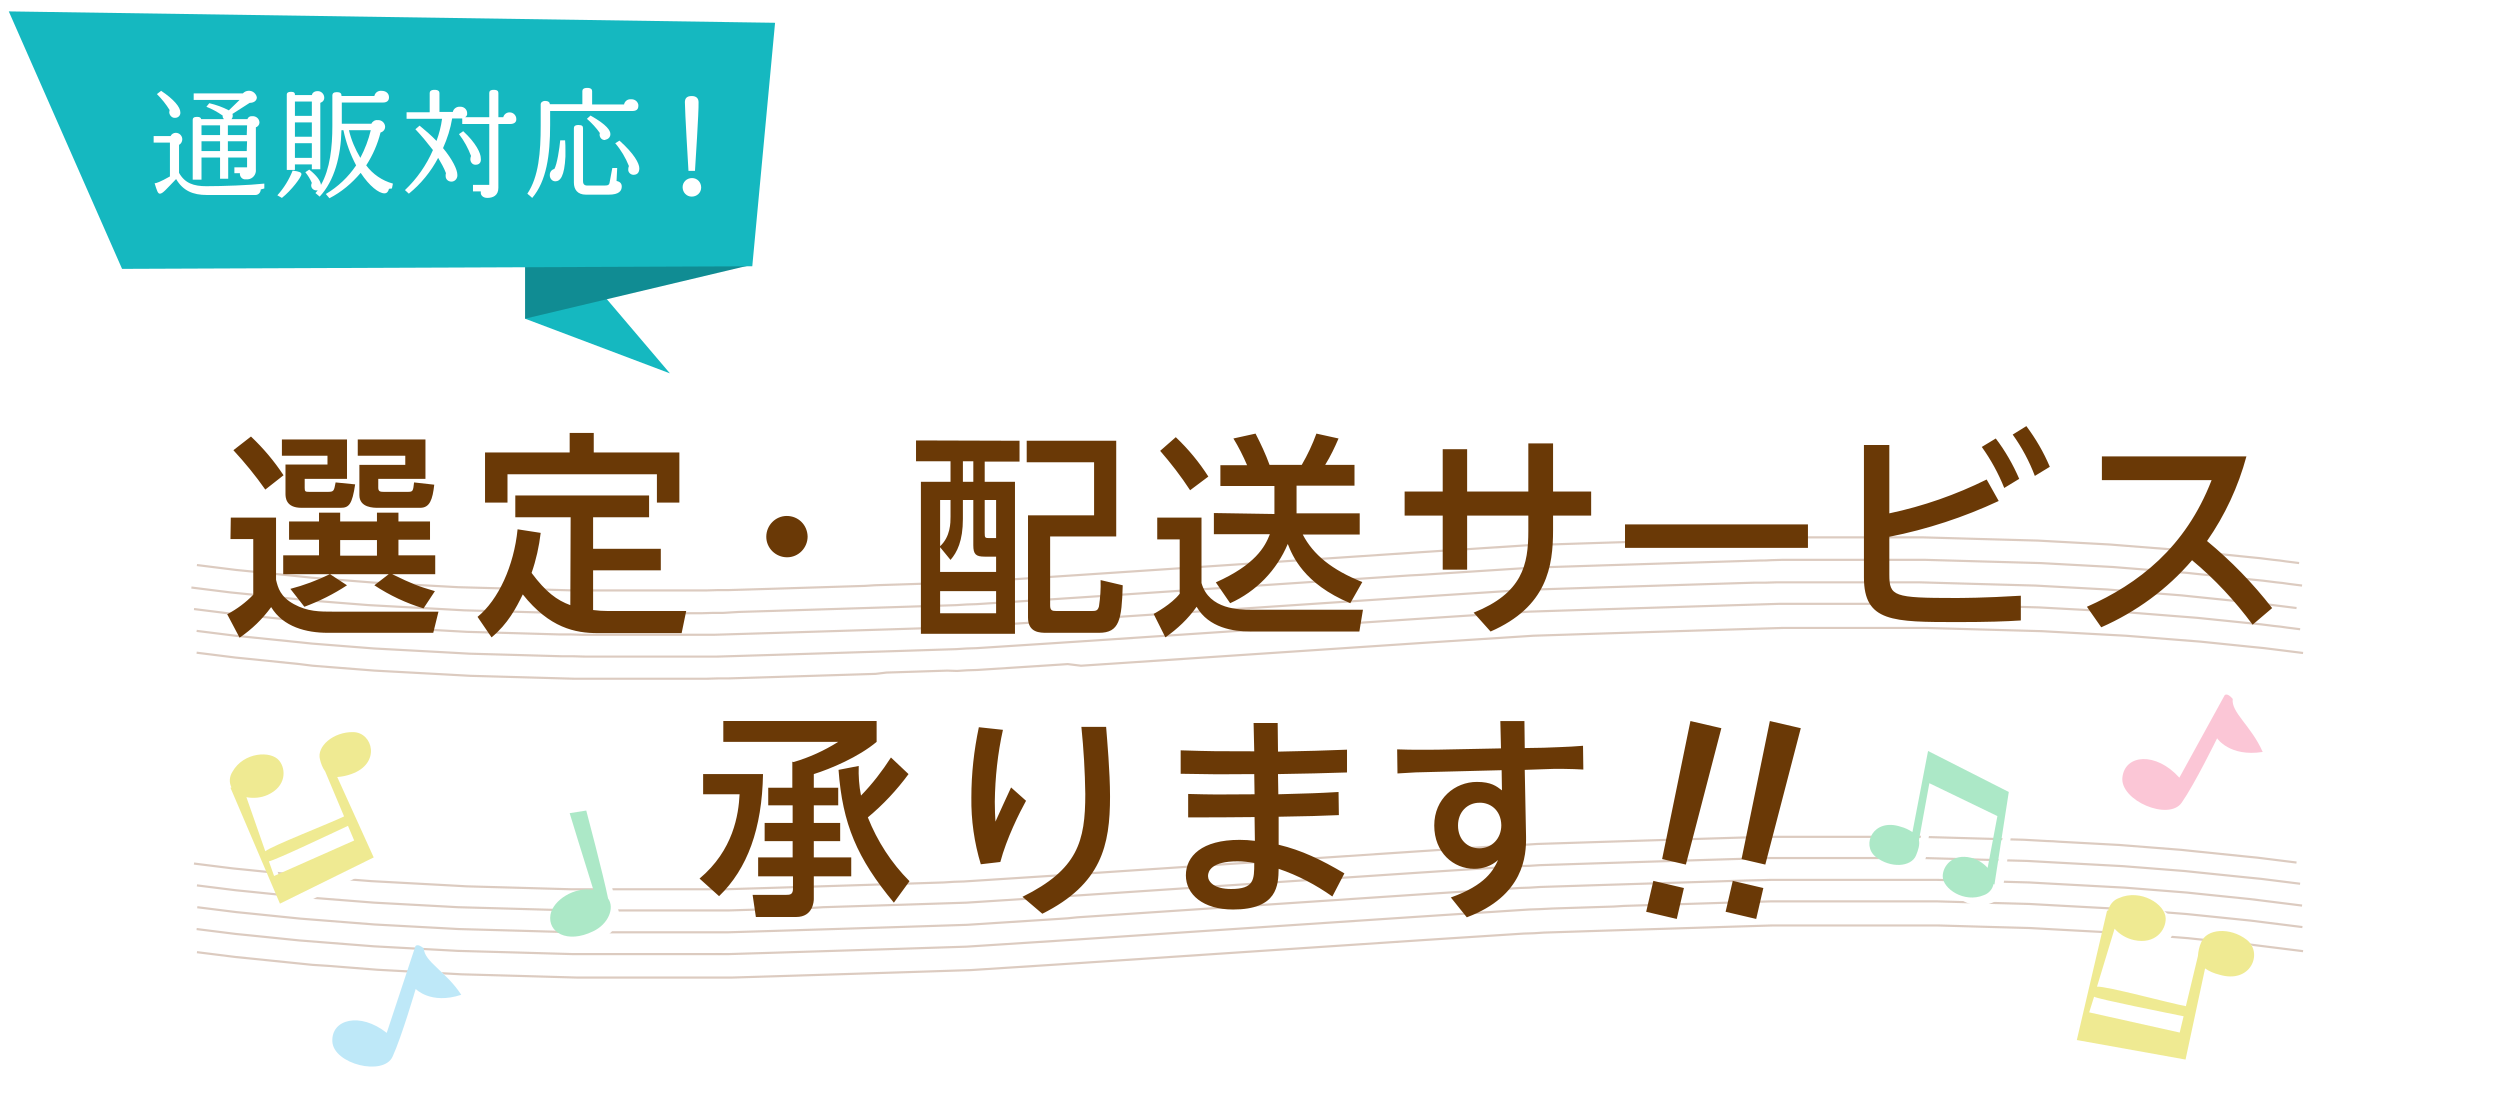
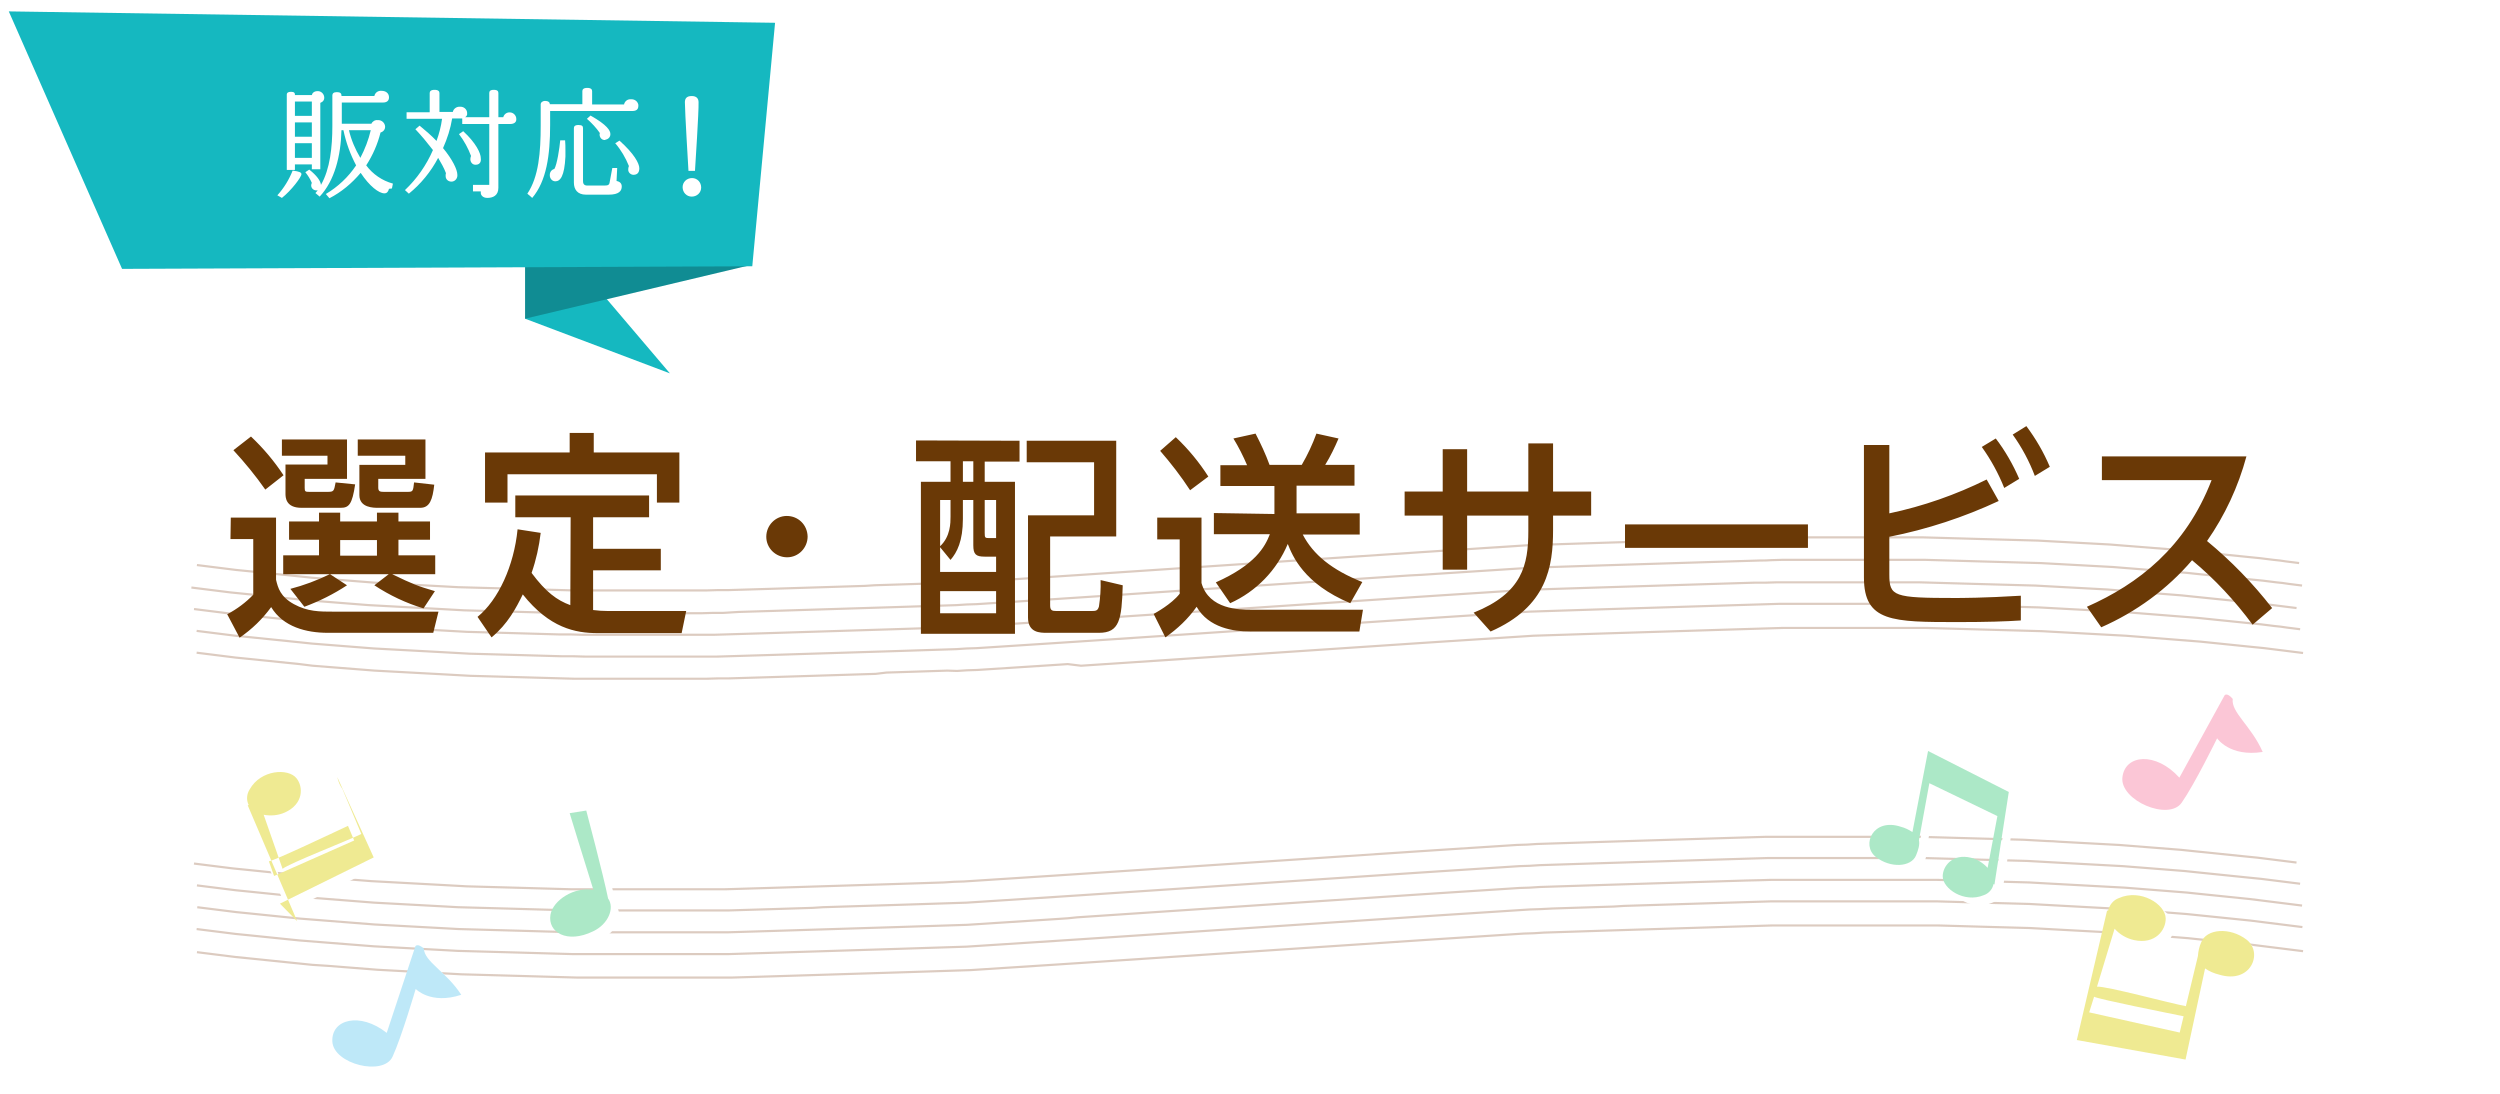
<svg xmlns="http://www.w3.org/2000/svg" id="_レイヤー_2" data-name="レイヤー 2" viewBox="0 0 768 336">
  <defs>
    <style>
      .cls-1 {
        fill: #108c93;
      }

      .cls-1, .cls-2, .cls-3, .cls-4, .cls-5, .cls-6, .cls-7, .cls-8 {
        stroke-width: 0px;
      }

      .cls-2 {
        fill: #bee8f8;
      }

      .cls-3 {
        fill: #fbc6d6;
      }

      .cls-4 {
        fill: #fff;
      }

      .cls-9 {
        fill: none;
        stroke: #dccbc0;
        stroke-miterlimit: 10;
        stroke-width: .67px;
      }

      .cls-5 {
        fill: #efea92;
      }

      .cls-6 {
        fill: #6a3906;
      }

      .cls-7 {
        fill: #ace8c7;
      }

      .cls-8 {
        fill: #15b8c0;
      }
    </style>
  </defs>
  <g id="_配送サービス" data-name="配送サービス">
    <g id="_レイヤー_2-2" data-name="レイヤー 2">
      <g id="title_mob" data-name="title mob">
-         <rect class="cls-4" width="768" height="336" />
        <path id="_五線" data-name="五線" class="cls-9" d="m707.5,200.6l-4-.5c-1.3-.2-2.7-.3-4-.5l-4-.5-4-.4-3.9-.4-3.9-.4-3.9-.4-3.9-.4-3.8-.3-3.8-.3-3.8-.3-3.8-.3-3.8-.3-3.8-.3-3.7-.2-3.7-.2-3.7-.2-3.7-.2-3.7-.2-3.7-.2-3.6-.2-3.6-.1-3.6-.1-3.6-.1-3.6-.1-3.6-.1-3.5-.1-3.5-.1-3.5-.1-3.5-.1-3.5-.1h-44.1l-3.3.1-3.3.1-3.3.1-3.3.1-3.3.1-3.2.1-3.2.1-3.2.1-3.2.1-3.2.1-3.2.1-3.2.1-3.2.1-3.2.1-3.2.1-3.2.1-3.2.1-3.1.1-3.1.1-3.1.1-3.1.1-3.1.1-3.1.1-3.1.1-3.1.2-3.1.2-3.1.2-3.1.2-3.1.2-3.1.2-3.1.2-3.1.2-3.1.2-3,.2-3.1.2-3,.2-3,.2-3,.2-3,.2-3,.2-3,.2-3,.2-3,.2-3,.2-3,.2-3,.2-3,.2-3,.2-3,.2-3,.2-3,.2-3,.2-3,.2-3,.2-3,.2-3,.2-3,.2-3,.2-3,.2-3,.2-3,.2-3,.2-3,.2-3,.2-3,.2-3,.2-3,.2-3,.2-3,.2-3,.2-4.1-.5-3,.2-3.1.2-3.1.2-3.1.2-3.1.2-3.1.2-3.1.2-3.1.2-3.1.2-3.1.1-3.1.2-3-.1-3.1.1-3.1.1-3.1.1-3.1.1-3.1.1-3.2.1-3.3.4-3.2.1-3.2.1-3.2.1-3.2.1-3.2.1-3.2.1-3.2.1-3.2.1-3.2.1-3.2.1-3.3.1-3.3.1-3.3.1-3.3.1h-3.3l-3.3.1h-40.9l-3.5-.1-3.5-.1-3.5-.1-3.5-.1-3.5-.1-3.6-.1-3.6-.1-3.6-.1-3.6-.1-3.6-.2-3.6-.2-3.7-.2-3.7-.2-3.7-.2-3.7-.2-3.7-.2-3.7-.2-3.8-.3-3.8-.3-3.8-.3-3.8-.3-3.8-.3-4-.5-3.9-.4-3.9-.4-3.9-.4-3.9-.4-4-.4-4-.5-4-.5-4-.5m0-6.7c1.3.2,2.7.3,4,.5l4,.5,4,.5,4,.4,3.9.4,3.9.4,3.9.4,3.9.4,3.8.4,3.8.3,3.8.3,3.8.3,3.8.3,3.8.3,3.7.2,3.7.2,3.7.2,3.7.2,3.7.2,3.7.2,3.6.2,3.6.2,3.6.1,3.6.1,3.6.1,3.6.1,3.5.1,3.5.1,3.5.1,3.5.1h3.5l3.5.1h40.7l3.3-.1,3.3-.1,3.3-.1,3.3-.1,3.3-.1,3.2-.1,3.2-.1,3.2-.1,3.2-.1,3.2-.1,3.2-.1,3.2-.1,3.2-.1,3.2-.1,3.2-.1,3.2-.1,3.2-.1,3.1-.1,3.1-.1,3.1-.1,3.1-.1,3.1-.1,3.1-.1,3.1-.2,3.1-.1,3.1-.2,3.1-.2,3.1-.2,3.1-.2,3.1-.2,3.1-.2,3.1-.2,3.1-.2,3-.2,3.1-.2,3-.2,3-.2,3-.2,3-.2,3-.2,3-.2,3-.2,3-.2,3-.2,3-.2,3-.2,3-.2,3-.2,3-.2,3-.2,3-.2,3-.2,3-.2,3-.2,3-.2,3-.2,3-.2,3-.2,3-.2,3-.2,3-.2,3-.2,3-.2,3-.2,3-.2,3-.2,3-.2,3-.2,3-.2,3-.2,3.1-.2,3-.2,3.1-.2,3.1-.2,3.1-.2,3.1-.2,3.1-.2,3.1-.2,3.1-.2,3.1-.2,3.1-.2,3.1-.1,3.1-.1,3.1-.1,3.1-.1,3.1-.1,3.1-.1,3.1-.1,3.2-.1,3.2-.1,3.2-.1,3.2-.1,3.2-.1,3.2-.1,3.2-.1,3.2-.1,3.2-.1,3.2-.1,3.2-.1,3.2-.1,3.3-.1,3.3-.1,3.3-.1,3.3-.1,3.3-.1h40.9l3.5.1,3.5.1,3.5.1,3.5.1,3.5.1,3.5.1,3.6.1,3.6.1,3.6.1,3.6.1,3.6.1,3.6.2,3.7.2,3.7.2c1.2.1,2.5.1,3.7.2l3.7.2,3.7.2,3.7.2,3.8.3,3.8.3,3.8.3,3.8.3,3.8.3,3.8.3,3.9.4,3.9.4,3.9.4,3.9.4,4,.4,4,.5c1.3.1,2.7.3,4,.5l4,.5m-647-6.2l4,.5,4,.5,4,.5,4,.4,3.9.4,3.9.4,3.9.4,3.9.4,3.8.4,3.8.3,3.8.3,3.8.3,3.8.3,3.8.3,3.7.2,3.7.2,3.7.2,3.7.2,3.7.2,3.7.2,3.6.2,3.6.2,3.6.1,3.6.1,3.6.1,3.6.1,3.5.1,3.5.1,3.5.1,3.5.1h3.5l3.5.1h40.7l3.3-.1,3.3-.1,3.3-.1,3.3-.1,3.3-.1,3.2-.1,3.2-.1,3.2-.1,3.2-.1,3.2-.1,3.2-.1,3.2-.1,3.2-.1,3.2-.1,3.2-.1,3.2-.1,3.2-.1,3.1-.1,3.1-.1,3.1-.1,3.1-.1,3.1-.1,3.1-.1,3.1-.2,3.1-.1,3.1-.2,3.1-.2,3.1-.2,3.1-.2,3.1-.2,3.1-.2,3.1-.2,3.1-.2,3-.2,3.1-.2,3-.2,3-.2,3-.2,3-.2,3-.2,3-.2,3-.2,3-.2,3-.2,3-.2,3-.2,3-.2,3-.2,3-.2,3-.2,3-.2,3-.2,3-.2,3-.2,3-.2,3-.2,3-.2,3-.2,3-.2,3-.2,3-.2,3-.2,3-.2,3-.2,3-.2,3-.2,3-.2,3-.2,3-.2,3-.2,3.1-.2,3-.2,3.1-.2,3.1-.2,3.1-.2,3.1-.2,3.1-.2,3.1-.2,3.1-.2,3.1-.2,3.1-.2,3.1-.1,3.1-.1,3.1-.1,3.1-.1,3.1-.1,3.1-.1,3.1-.1,3.2-.1,3.2-.1,3.2-.1,3.2-.1,3.2-.1,3.2-.1,3.2-.1,3.2-.1,3.2-.1,3.2-.1,3.2-.1,3.2-.1,3.3-.1,3.3-.1,3.3-.1h3.3l3.3-.1h44.1l3.5.1,3.5.1,3.5.1,3.5.1,3.5.1,3.6.1,3.6.1,3.6.1,3.6.1,3.6.1,3.6.2,3.7.2,3.7.2c1.2.1,2.5.1,3.7.2l3.7.2,3.7.2,3.7.3,3.8.3,3.8.3,3.8.3,3.8.3c1.3.1,2.6.2,3.8.3l3.8.4,3.9.4,3.9.4,3.9.4,3.9.4,4,.4,4,.5,4,.5,4,.5m-646.7-6.3l4,.5,4,.5,4,.5,4,.4,3.9.4,3.9.4,3.9.4,3.9.4,3.8.4,3.8.3,3.8.3,3.8.3,3.8.3,3.8.3,3.7.2,3.7.2,3.7.2,3.7.2,3.7.2,3.7.2,3.6.2,3.6.2,3.6.1,3.6.1,3.6.1,3.6.1,3.5.1,3.5.1,3.5.1,3.5.1,3.5.1h40.9l3.3-.1h3.3l4.9-.3,3.3-.1,3.3-.1,3.3-.1,3.2-.1,3.2-.1,3.2-.1,3.2-.1,3.2-.1,3.2-.1,3.2-.1,3.2-.1,3.2-.1,3.2-.1,3.2-.1,3.2-.1,3.1-.1,3.1-.1,3.1-.1,3.1-.1,3.1-.1,3.1-.1,3.1-.2,3.1-.1,3.1-.2,3.1-.2,3.1-.2,3.1-.2,3.1-.2,3.1-.2,3.1-.2,3.1-.2,3-.2,3.1-.2,3-.2,3-.2,3-.2,3-.2,3-.2,3-.2,3-.2,3-.2,3-.2,3-.2,3-.2,3-.2,3-.2,3-.2,3-.2,3-.2,3-.2,3-.2,3-.2,3-.2,3-.2,3-.2,3-.2,3-.2,3-.2,3-.2,3-.2,3-.2,3-.2,3-.2,3-.2,3-.2,3-.2,3-.2,3.9-.2,3.1-.2,3-.2,3.1-.2,3.1-.2,3.1-.2,3.1-.2,3.1-.2,3.1-.2,3.1-.2,3.1-.2,3.1-.2,3.1-.1,3.1-.1,3.1-.1,3.1-.1,3.1-.1,3.1-.1,3.1-.1,3.2-.1,3.2-.1,3.2-.1,3.2-.1,3.2-.1,3.2-.1,3.2-.1,3.2-.1,3.2-.1,3.2-.1,3.2-.1,3.2-.1,3.3-.1,3.3-.1,3.3-.1c1.1,0,2.2,0,3.3-.1l3.3-.1h44.1l3.5.1,3.5.1,3.5.1,3.5.1,3.5.1,3.6.1,3.6.1,3.6.1,3.6.1,3.6.1,3.6.2,3.7.2,3.7.2c1.2.1,2.5.1,3.7.2l3.7.2,3.7.2,3.7.3,3.8.3,3.8.3,3.8.3,3.8.3c1.3.1,2.6.2,3.8.3l3.8.4,3.9.4,3.9.4,3.9.4,3.9.4,4,.4,4,.5c1.3.1,2.7.3,4,.5l4,.5m-646.7-6.3c1.3.2,2.7.3,4,.5l4,.5,4,.5,4,.4,3.9.4,3.9.4,3.9.4,3.9.4,3.8.4,3.8.3,3.8.3,3.8.3,3.8.3,3.8.3,3.7.2,3.7.2,3.7.2,3.7.2,3.7.2,3.7.2,3.6.2,3.6.1,3.6.1,3.6.1,3.6.1,3.6.1,3.5.1,3.5.1,3.5.1,3.5.1,3.5.1h40.9l3.3-.1h3.3l3.3-.1,3.3-.1,3.3-.1,3.3-.1,3.2-.1,3.2-.1,3.2-.1,3.2-.1,3.2-.1,3.2-.1,3.2-.1,3.2-.1,3.2-.1,3.1-.2,3.2-.1,3.2-.1,3.1-.1,3.1-.1,3.1-.1,3.1-.1,3.1-.1,3.1-.1,3.1-.2,3.1-.1,3.1-.2,3.1-.2,3.1-.2,3.1-.2,3.1-.2,3.1-.2,3.1-.2,3.1-.2,3-.2,3.1-.2,3-.2,3-.2,3-.2,3-.2,3-.2,3-.2,3-.2,3-.2,3-.2,3-.2,3-.2,3-.2,3-.2,3-.2,3-.2,3-.2,3-.2,3-.2,3-.2,3-.2,3-.2,3-.2,3-.2,3-.2,3-.2,3-.2,3-.2,3-.2,3-.2,3-.2,3-.2,3-.2,3-.2,3-.2,3-.2,3.1-.2,3-.2,3.1-.2,3.1-.2,3.1-.2,3.1-.2,3.1-.2,3.1-.2,3.1-.2,3.1-.2,3.1-.2,3.1-.1,3.1-.1,3.1-.1,3.1-.1,3.1-.1,3.1-.1,3.1-.1,3.2-.1,3.2-.1,3.2-.1,3.2-.1,3.2-.1,3.2-.1,3.2-.1,3.2-.1,3.2-.1,3.2-.1,3.2-.1,3.2-.1,3.3-.1,3.3-.1,3.3-.1,3.3-.1,3.3-.1h44.1l3.5.1,3.5.1,3.5.1,3.5.1,3.5.1,3.6.1,3.6.1,3.6.1,3.6.1,3.6.1,3.6.2,3.7.2,3.7.2c1.2.1,2.5.1,3.7.2l3.7.2,3.7.2,3.7.3,3.8.3,3.8.3,3.8.3,3.8.3,3.8.3,3.8.4,3.9.4,3.9.4,3.9.4,3.9.4,4,.4,4,.5c1.3.1,2.7.3,4,.5l4,.5" />
        <path id="_五線-2" data-name="五線-2" class="cls-9" d="m707.5,292.2l-4-.5-4-.5-4-.5-4-.5-3.9-.4-3.9-.4-3.9-.4-3.9-.4-3.8-.4-3.8-.3-3.8-.3-3.8-.3-3.8-.3-3.8-.3-3.7-.2-3.7-.2-3.7-.2-3.7-.2-3.7-.2-3.7-.2-3.6-.2-3.6-.2-3.6-.1-3.6-.1-3.6-.1-3.6-.1-3.5-.1-3.5-.1-3.5-.1-3.5-.1h-50.8l-3.3.1-3.3.1-3.3.1-3.3.1-3.2.1-3.2.1-3.2.1-3.2.1-3.2.1-3.2.1-3.2.1-3.2.1-3.2.1-3.2.1-3.2.1-3.2.1-3.1.1-3.1.1-3.1.1-3.1.1-3.1.1-3.1.1-3.1.2-3.1.1-3.1.2-3.1.2-3.1.2-3.1.2-3.1.2-3.1.2-3.1.2-3.1.2-3,.2-3.1.2-3,.2-3,.2-3,.2-3,.2-3,.2-3,.2-3,.2-3,.2-3,.2-3,.2-3,.2-3,.2-3,.2-3,.2-3,.2-3,.2-3,.2-3,.2-3,.2-3,.2-3,.2-3,.2-3,.2-3,.2-3,.2-3,.2-3,.2-3,.2-3,.2-3,.2-3,.2-3,.2-3,.2-3,.2-3,.2-3.1.2-3,.2-3.1.2-3.1.2-3.1.2-3.1.2-3.1.2-3.1.2-3.1.2-3.1.2-3.1.2-3.1.1-3.1.1-3.1.1-3.1.1-3.1.1-3.1.1-3.1.1-3.2.1-3.2.1-3.2.1-3.2.1-3.2.1-3.2.1-3.2.1-3.2.1-3.2.1-3.2.1-3.2.1-3.2.1-3.3.1-3.3.1-3.3.1-3.3.1h-47.7l-3.5-.1-3.5-.1-3.5-.1-3.5-.1-3.5-.1-3.6-.1-3.6-.1-3.6-.1-3.6-.1-3.6-.1-3.6-.2-3.7-.2-3.7-.2-3.7-.2-3.7-.2-3.7-.2-3.7-.2-3.8-.3-3.8-.3-3.8-.3-3.8-.3-4.7-.3-3.9-.4-3.9-.4-3.9-.4-3.9-.4-3.9-.4-4-.4-4-.5-4-.5-4-.5m-.1-7.1l4,.5,4,.5,4,.5,4,.4,3.9.4,3.9.4,3.9.4,3.9.4,3.8.3,3.8.3,3.8.3,3.8.3,3.8.3,3.8.3,3.7.2,3.7.2,3.7.2,3.7.2,3.7.2,3.7.2,3.6.2,3.6.1,3.6.1,3.6.1,3.6.1,3.6.1,3.5.1,3.5.1,3.5.1,3.5.1,3.5.1h47.5l3.3-.1,3.3-.1,3.3-.1,3.3-.1,3.2-.1,3.2-.1,3.2-.1,3.2-.1,3.2-.1,3.2-.1,3.2-.1,3.2-.1,3.2-.1,3.2-.1,3.2-.1,3.2-.1,3.1-.1,3.1-.1,3.1-.1,3.1-.1,3.1-.1,3.1-.1,3.1-.1,3.1-.2,3.1-.2,3.1-.2,3.1-.2,3.1-.2,3.1-.2,3.1-.2,3.1-.2,3.1-.2,3-.2,3.1-.2,3-.2,3-.2,3-.2,3-.2,3-.2,3-.2,3-.2,3-.2,3-.2,3-.2,3-.2,3-.2,3-.2,3-.2,3-.2,3-.2,3-.2,3-.2,3-.2,3-.2,3-.2,3-.2,3-.2,3-.2,3-.2,3-.2,3-.2,3-.2,3-.2,3-.2,3-.2,3-.2,3-.2,3-.2,3-.2,3.1-.2,3-.2,3.1-.2,3.1-.2,3.1-.2,3.1-.2,3.1-.2,3.1-.2,3.1-.2,3.1-.2,3.1-.2,3.1-.1,4-.2,3.1-.1,3.1-.1,3.1-.1,3.1-.1,3.1-.1,3.2-.1,3.2-.2,3.2-.1,3.2-.1,3.2-.1,3.2-.1,3.2-.1,3.2-.1,3.2-.1,3.2-.1,3.2-.1,3.2-.1,3.3-.1,3.3-.1,3.3-.1,3.3-.1h50.9l3.5.1,3.5.1,3.5.1,3.5.1,3.6.1,3.6.1,3.6.1,3.6.1,3.6.2,3.6.2,3.7.2,3.7.2,3.7.2,3.7.2,3.7.2,3.7.2,3.8.3,3.8.3,3.8.3,3.8.3,3.8.3,3.9.4,3.9.4,3.9.4,3.9.4,3.9.4,4,.5,4,.5,4,.5,4,.5m-646.7-6.1l4,.5,4,.5,4,.5,4,.4,3.9.4,3.9.4,3.9.4,3.9.4,3.8.3,3.8.3,3.8.3,3.8.3,3.8.3,3.8.3,3.7.2,3.7.2,3.7.2,3.7.2,3.7.2,3.7.2,3.6.2,3.6.1,3.6.1,3.6.1,3.6.1,3.6.1,3.5.1,3.5.1,3.5.1,3.5.1,3.5.1h47.5l3.3-.1,3.3-.1,3.3-.1,3.3-.1,3.2-.1,3.2-.1,3.2-.1,3.2-.1,3.2-.1,3.2-.1,3.2-.1,3.2-.1,3.2-.1,3.2-.1,3.2-.1,3.2-.1,3.1-.1,3.1-.1,3.1-.1,3.1-.1,3.1-.1,3.1-.1,3.1-.1,3.1-.2,3.1-.2,3.1-.2,3.1-.2,3.1-.2,3.1-.2,3.1-.2,3.1-.2,3.1-.2,3-.2,2.9-.3,3-.2,3-.2,3-.2,3-.2,3-.2,3-.2,3-.2,3-.2,3-.2,3-.2,3-.2,3-.2,3-.2,3-.2,3-.2,3-.2,3-.2,3-.2,3-.2,3-.2,3-.2,3-.2,3-.2,3-.2,3-.2,3-.2,3-.2,3-.2,3-.2,3-.2,3-.2,3-.2,3-.2,3-.2,3-.2,3.1-.2,3-.2,3.1-.2,3.1-.2,3.1-.2,3.1-.2,3.1-.2,3.1-.2,3.1-.2,3.1-.2,3.1-.1,3.1-.2,3.1-.1,3.1-.1,3.1-.1,3.1-.1,3.1-.1,3.1-.1,3.2-.1,3.2-.1,3.2-.1,3.2-.1,3.2-.1,3.2-.1,3.2-.1,3.2-.1,3.2-.1,3.2-.1,3.2-.1,3.2-.1,3.3-.1,3.3-.1,4.2-.1,3.3-.1h50.9l3.5.1,3.5.1,3.5.1,3.5.1,3.6.1,3.6.1,3.6.1,3.6.1,3.6.2,3.6.2,3.7.2,3.7.2,3.7.2,3.7.2,3.7.2,3.7.2,3.8.3,3.8.3,3.8.3,3.8.3,3.8.3,3.8.4,3.9.4,3.9.4,3.9.4,3.9.4,4,.5,4,.5,4,.5,4,.5m-646.7-6.2l4,.5,4,.5,4,.5,4,.4,3.9.4,3.9.4,3.9.4,3.9.4,3.8.3,3.8.3,3.8.3,3.8.3,3.8.3,3.8.3,3.7.2,3.7.2,3.7.2,3.7.2,3.7.2,3.7.2,3.6.2,3.6.1,3.6.1,3.6.1,3.6.1,3.6.1,3.5.1,3.5.1,3.5.1,3.5.1,3.5.1h47.5l3.3-.1,3.3-.1,3.3-.1,3.3-.1,3.2-.1,3.2-.1,3.2-.1,3.2-.1,3.1-.2,3.2-.1,3.2-.1,3.2-.1,3.2-.1,3.2-.1,3.2-.1,3.2-.1,3.1-.1,3.1-.1,3.1-.1,3.1-.1,3.1-.1,3.1-.1,3.1-.1,3.1-.2,3.1-.2,3.1-.2,3.1-.2,3.1-.2,3.1-.2,3.1-.2,3.1-.2,3.1-.2,3-.2,3.1-.2,3-.2,3-.2,3-.2,3-.2,3-.2,3-.2,3-.2,3-.2,3-.2,3-.2,3-.2,3-.2,3-.2,3-.2,3-.2,3-.2,3-.2,3-.2,3-.2,3-.2,3-.2,3-.2,3-.2,3-.2,3-.2,3-.2,3-.2,3-.2,3-.2,3-.2,3-.2,3-.2,3-.2,3-.2,3-.2,3.1-.2,3-.2,3.1-.2,3.1-.2,3.1-.2,3.1-.2,3.1-.2,3.1-.2,3.1-.2,3.1-.2,3.1-.1,3.1-.2,3.1-.1,3.1-.1,3.1-.1,3.1-.1,3.1-.1,3.1-.1,3.2-.1,3.2-.1,3.2-.1c1,0,2.1-.1,3.2-.1l3.2-.1,3.2-.1,3.2-.1,3.2-.1,3.2-.1,3.2-.1,3.2-.1,3.2-.1,3.3-.1,3.3-.1,3.3-.1,3.3-.1h47.7l3.5.1,3.5.1,3.5.1,3.5.1,3.5.1,3.6.1c1.2,0,2.4,0,3.6.1l3.6.1,3.6.1,3.6.2,3.6.2,3.7.2,3.7.2,3.7.2,3.7.2,3.7.2,3.7.2,3.8.3,3.8.3,3.8.3,3.8.3,3.8.3,3.8.4,3.9.4,3.9.4,3.9.4,3.9.4,4,.4,4,.5,4,.5,4,.5m-647-6.2l4,.5,4,.5,4,.5,4,.4,3.9.4,3.9.4,3.9.4,3.9.4,3.8.4,3.8.3,3.8.3,3.8.3,3.8.3,3.8.3,3.7.2,3.7.2,3.7.2,3.7.2,3.7.2,3.7.2,3.6.2,3.6.2,3.6.1,3.6.1,3.6.1,3.6.1,3.5.1,3.5.1,3.5.1,3.5.1,3.5.1h47.5l3.3-.1,3.3-.1,3.3-.1,3.3-.1,3.2-.1,3.2-.1,3.2-.1,3.2-.1,3.2-.1,3.2-.1,3.2-.1,3.2-.1,3.2-.1,3.2-.1,3.2-.1,3.2-.1,3.1-.1,3.1-.1,3.1-.1,3.1-.1,3.1-.1,3.1-.2,3.1-.1,3.1-.2,3.1-.2,3.1-.2,3.1-.2,3.1-.2,3.1-.2,3.1-.2,3.1-.2,3.1-.2,3-.2,3.1-.2,3-.2,3-.2,3-.2,3-.2,3-.2,3-.2,3-.2,3-.2,3-.2,3-.2,3-.2,3-.2,3-.2,3-.2,3-.2,3-.2,3-.2,3-.2,3-.2,3-.2,3-.2,3-.2,3-.2,3-.2,3-.2,3-.2,3-.2,3-.2,3-.2,3-.2,3-.2,3-.2,3-.2,3-.2,3-.2,3.1-.2,3-.2,3.1-.2,3.1-.2,3.1-.2,3.1-.2,3.1-.2,3.1-.2,3.1-.2,3.1-.2,3.1-.1,3.1-.2,3.1-.1,3.1-.1,3.1-.1,3.1-.1,3.1-.1,3.1-.1,3.2-.1,3.2-.1,3.2-.1,3.2-.1,3.2-.1,3.2-.1,3.2-.1,3.2-.1,3.2-.1,3.2-.1,3.2-.1,3.2-.1,3.3-.1,3.3-.1,3.3-.1,3.3-.1h47.4l3.5.1,3.5.1,3.5.1,3.5.1,3.5.1,3.6.1,3.6.1,3.6.1,3.6.1,3.6.2,3.6.2c1.2,0,2.4.1,3.7.2l3.7.2,3.7.2,3.7.2,3.7.2,3.7.2,3.8.3,3.8.3,3.8.3,3.8.3,3.8.3,3.8.4,3.9.4,3.9.4,3.9.4,3.9.4,4,.4,4,.5,4,.5,4,.5" />
        <g id="note_color" data-name="note color">
          <g id="_右" data-name="右">
            <path class="cls-4" d="m619.5,245.7l-24.8-12.6-4.8,24.9c-1.1-.7-2.3-1.2-3.5-1.6-8.6-2.9-12.3,5.6-7.8,9.2,4.5,3.6,10.9,3.2,12.4-.4h0c.7-1.7,1.2-3.3.9-4.7l3.2-17.5,20.9,10.1-3,15.9c-1.4-1.5-3.1-2.6-5.1-3.1-5.7-1.4-8.7,2.6-8.7,5.7,0,3.8,6.6,8.3,12.6,5.8,1.5-.5,2.7-1.8,3-3.4l.3.1,4.4-28.4Z" />
            <path class="cls-4" d="m692.7,291.1c-5.2-4-12.4-3.4-14,.8-.6,1.3-.9,2.8-1,4.2l-3.7,15.4c-4.9-.9-24.4-6.2-27.3-6l5.4-17.7c1.6,1.8,3.7,3,6,3.5,6.5,1.4,9.8-3.1,9.7-6.7-.1-4.3-7.7-9.2-14.3-6.2-1.7.6-3,2.1-3.3,3.9l-.3-.1-9.3,39.8,33.4,6,6-28c1.3.9,2.7,1.5,4.3,1.9,9.6,2.9,13.5-6.8,8.4-10.8Zm-48.5,22.3l1.5-4.8h0c1.5.8,22.6,5,27.5,6l-1.2,5-27.8-6.2Z" />
            <path class="cls-4" d="m671.9,241.3c-7.2-8-16.7-7.2-17.5-.1s14.2,13.5,18.1,7.8c3.9-5.7,10.9-19.8,10.9-19.8,0,0,3.8,5.8,14,4.2-3.5-8-9.8-12.1-9.2-16.3-1.8-2.1-2.5-1.1-2.5-1.1l-13.8,25.3Z" />
          </g>
          <g id="_右-2" data-name="右-2">
            <path class="cls-7" d="m617.1,243.3l-24.8-12.6-4.8,24.9c-1.1-.7-2.3-1.3-3.5-1.6-8.6-2.9-12.3,5.6-7.8,9.2,4.5,3.6,10.9,3.2,12.4-.4h0c.7-1.7,1.2-3.3.9-4.7l3.2-17.5,20.9,10.1-3,15.9c-1.4-1.5-3.1-2.6-5.1-3.1-5.7-1.4-8.7,2.6-8.7,5.7,0,3.8,6.6,8.3,12.6,5.8,1.5-.5,2.7-1.8,3-3.4l.3.1,4.4-28.4Z" />
            <path class="cls-5" d="m690.2,288.7c-5.2-4-12.4-3.4-14,.8-.6,1.3-.9,2.8-1,4.2l-3.7,15.4c-4.9-.9-24.4-6.2-27.3-6l5.4-17.8c1.6,1.8,3.7,3,6,3.5,6.5,1.4,9.8-3.1,9.7-6.7-.1-4.3-7.7-9.2-14.4-6.2-1.7.6-2.9,2.1-3.3,3.9l-.3-.1-9.3,39.8,33.4,6,6-28c1.3.9,2.7,1.5,4.3,1.9,9.8,3,13.6-6.7,8.5-10.7Zm-48.4,22.3l1.5-4.8h0c1.5.8,22.6,5,27.5,6l-1.2,5-27.8-6.2Z" />
            <path class="cls-3" d="m669.5,238.9c-7.2-8-16.7-7.2-17.5-.1s14.2,13.5,18.2,7.8c4-5.7,10.9-19.8,10.9-19.8,0,0,3.8,5.8,14,4.2-3.5-8-9.8-12.2-9.2-16.3-1.8-2.1-2.5-1.1-2.5-1.1l-13.9,25.3Z" />
          </g>
          <g id="_左" data-name="左">
            <g id="_左-2" data-name="左-2">
              <path class="cls-4" d="m182.6,251.4l-5.1.8s4.7,15.4,7.3,23.6c-5.8-1.1-12.4,3.1-13.2,7.6-.9,5.4,5.1,9,13.1,5.1,4.7-2.2,6.7-7.2,4.7-10.1-1.5-6.9-6.8-27-6.8-27Z" />
              <path class="cls-4" d="m88.4,280l28.8-14.2-11.2-24.6c1.5-.1,2.9-.4,4.3-.9,9.2-3.2,6.7-12.8.6-12.9-6.1-.1-11.3,4.4-10.2,8.4h0c.3,1.3.8,2.6,1.6,3.7l5.8,13.8c-4.3,2.1-22.1,9-24.2,10.7l-5.8-16.6c2.2.4,4.5.2,6.5-.7,5.8-2.6,5.7-7.9,3.6-10.5-2.5-3.2-11-2.7-14.4,3.4-.9,1.4-1.1,3.3-.3,4.8l-.3.1,15.2,35.5Zm-3.4-13c1.6-.2,20-8.9,24.3-10.9l1.9,4.5-24.6,10.9-1.6-4.5Z" />
              <path class="cls-4" d="m121.3,319.7c-8.2-6.5-17.1-4.2-16.7,2.7s15.7,10.7,18.5,4.6c2.8-6.1,7.1-20.8,7.1-20.8,0,0,4.6,4.9,14,1.8-4.6-7.1-11.3-10.1-11.5-14.2-2-1.8-2.6-.7-2.6-.7l-8.8,26.6Z" />
            </g>
            <g id="_左-3" data-name="左-3">
              <path class="cls-7" d="m180.1,249l-5.1.8s4.7,15.4,7.3,23.6c-5.8-1.1-12.4,3.1-13.2,7.6-.9,5.4,5.1,9,13.1,5.1,4.7-2.2,6.7-7.2,4.6-10.1-1.4-7-6.7-27-6.7-27Z" />
-               <path class="cls-5" d="m86,277.6l28.8-14.2-11.2-24.7c1.5-.1,2.9-.4,4.3-.9,9.2-3.2,6.7-12.8.6-12.9-6.1-.1-11.3,4.4-10.2,8.4h0c.3,1.3.8,2.6,1.6,3.7l5.8,13.8c-4.3,2.1-22.1,9-24.2,10.7l-5.8-16.6c2.2.4,4.5.2,6.5-.7,5.8-2.6,5.7-7.9,3.6-10.5-2.5-3.2-11-2.7-14.4,3.4-.9,1.4-1.1,3.2-.3,4.8l-.3.1,15.2,35.6Zm-3.4-13c1.7-.2,20-8.9,24.3-10.9l1.9,4.5-24.6,10.9-1.6-4.5h0Z" />
+               <path class="cls-5" d="m86,277.6l28.8-14.2-11.2-24.7h0c.3,1.3.8,2.6,1.6,3.7l5.8,13.8c-4.3,2.1-22.1,9-24.2,10.7l-5.8-16.6c2.2.4,4.5.2,6.5-.7,5.8-2.6,5.7-7.9,3.6-10.5-2.5-3.2-11-2.7-14.4,3.4-.9,1.4-1.1,3.2-.3,4.8l-.3.1,15.2,35.6Zm-3.4-13c1.7-.2,20-8.9,24.3-10.9l1.9,4.5-24.6,10.9-1.6-4.5h0Z" />
              <path class="cls-2" d="m118.8,317.3c-8.2-6.5-17.1-4.2-16.7,2.7s15.7,10.7,18.5,4.6c2.8-6.1,7.1-20.8,7.1-20.8,0,0,4.6,4.9,14,1.8-4.6-7.1-11.3-10.1-11.5-14.2-2-1.8-2.6-.7-2.6-.7l-8.8,26.6Z" />
            </g>
          </g>
        </g>
        <g id="txt">
          <g id="txt-2">
            <path class="cls-6" d="m70.9,159h13.9v19.1c.6,2.5,1.3,5.2,5.5,7.5,4.2,2.3,7.8,2.3,12.3,2.3h32.1l-1.6,6.5h-32.4c-6.6,0-13.7-1.8-17.4-7.9-2.7,3.7-5.9,6.8-9.7,9.4l-3.8-7.2c3-1.6,5.7-3.6,8-6v-17.1h-7l.1-6.6Zm6.2-24.9c3.8,3.6,7.1,7.5,10,11.9l-5.6,4.4c-3-4.3-6.3-8.3-9.8-12.1l5.4-4.2Zm9.5.9h20v12.1h-13v2.8c0,1.1.2,1.2,1.4,1.2h5.7c1.9,0,1.9-.3,2.4-2.9l6,.6c-.9,6.1-1.9,7.2-4.4,7.2h-12.1c-4.9,0-4.9-3.3-4.9-4.4v-8.9h12.9v-2.7h-14v-5Zm2.6,45.9c4.2-1.1,8.2-2.6,12.1-4.5h-14.3v-5.8h11v-4.8h-9.2v-5.6h9.2v-2.7h6.5v2.7h11.3v-2.7h6.6v2.7h9.7v5.6h-9.7v4.8h11.3v5.8h-13.2c6.4,3.1,7.7,3.6,13.1,5.2l-3.5,5.3c-5.3-1.6-10.4-4-15.1-7.1l4.4-3.4h-18l5.2,3.4c-4.1,2.7-8.5,4.9-13.1,6.6l-4.3-5.5Zm15.3-15v4.8h11.3v-4.8h-11.3Zm20.1-25.9h-14.7v-5h20.8v12.1h-14.5v2.7c0,1.2.6,1.3,1.7,1.3h7.4c1.6,0,1.6-.3,1.9-2.9l6.2.7c-.5,4.6-1.4,7.1-4.3,7.1h-13c-1.3,0-5.7,0-5.7-3.9v-9.3h14.1v-2.8h.1Zm50.7,18.9h-17v-6.7h41.1v6.7h-17.2v9.7h20.8v6.6h-20.8v12.2c1.5.2,3,.3,4.5.3h24.1l-1.4,6.8h-25.7c-7,0-14.9-1.6-23.1-11.9-2,4.1-4.6,9.1-9.6,13.2l-4.3-6.3c6.4-5.2,11.2-15.7,12.3-26.9l7.1,1.1c-.5,4.2-1.4,8.3-2.8,12.3,4.4,5.9,7.8,8.4,11.9,9.9l.1-27Zm7.1-25.9v6h26.3v15.4h-6.9v-8.7h-45.9v8.7h-6.9v-15.4h26v-6h7.4Zm65.7,31.8c0,3.5-2.8,6.4-6.3,6.4s-6.4-2.8-6.4-6.3,2.8-6.4,6.3-6.4h0c3.5,0,6.3,2.7,6.4,6.3h0Zm65.1-29.4v6.4h-10.7v6.2h9.3v46.7h-28.9v-46.7h9.1v-6.3h-10.6v-6.4l31.8.1Zm-14.2,18.2h-3.2v5.8c0,6.8-1.8,10.3-3.8,12.6l-3.2-3.9v7.6h17.2v-4.7h-3.5c-2.7,0-3.5-.7-3.5-3.5v-13.9Zm-7,0h-3.2v14.2c3.2-3,3.2-7.2,3.2-9.1v-5.1Zm14,28h-17.2v6.8h17.2v-6.8Zm-7-39.9h-3.2v6.3h3.2v-6.3Zm7,11.9h-3.5v10.1c0,1.5.1,1.6,1.4,1.6h2.1v-11.7Zm36.9,11.2h-20.3v21.2c0,1.5.6,1.7,1.9,1.7h10.6c1.5,0,2.1,0,2.5-1.4.4-2.7.6-5.4.5-8.1l6.8,1.6c-.3,10.6-1,14.6-7.3,14.6h-16c-2.1,0-5.8,0-5.8-4.7v-31.4h20.3v-16.3h-20.7v-6.6h27.5v29.4Zm12.6-5.8h13.6v20.1c2.3,8.2,11.9,8.2,15,8.2h34.6l-1.1,6.7h-33.6c-5,0-12.7-1.1-16.4-7.6-2.6,3.7-5.9,6.8-9.6,9.4l-3.6-7.2c.5-.3,5.4-2.9,8-6.2v-16.7h-6.9v-6.7Zm5.7-24.7c3.8,3.6,7.2,7.7,10,12.1l-5.6,4.2c-2.8-4.3-5.9-8.3-9.2-12.1l4.8-4.2Zm30.3,23.6v-8.6h-16.6v-6.4h8.2c-1.2-2.8-2.6-5.6-4.2-8.2l6.8-1.5c1.6,3.1,3.1,6.3,4.3,9.6h9.9c1.8-3.1,3.3-6.3,4.5-9.6l6.8,1.5c-1.2,2.8-2.5,5.5-4.1,8.1h9v6.4h-17.8v8.5h19.4v6.5h-17.5c3.2,6.2,9,10.9,18.3,14.6l-3.7,6.5c-14.4-6-17.8-14.7-19.2-18.2-3.4,8.1-9.7,14.6-17.7,18.2l-4.4-6.4c12.1-5.4,15.1-10.9,16.6-14.8h-17.2v-6.5l18.6.3Zm51.7-19.9h7.5v13h18.8v-14.8h7.6v14.8h11.7v7.4h-11.7v4.4c0,11.2-1.8,23.6-19.2,31.2l-5.2-5.8c15-6,16.8-14.7,16.8-25.1v-4.7h-18.8v16.6h-7.5v-16.6h-11.7v-7.4h11.7v-13h0Zm112.2,23.1v7.2h-56.2v-7.2h56.2Zm25-3.4c10.4-2.2,20.4-5.7,29.9-10.4l3.7,6.6c-10.7,5-22,8.7-33.6,11v11.6c0,6.7,1.3,7.2,20.2,7.2,1.5,0,8.8,0,20.2-.7v7.6c-4.6.3-10.4.5-19.2.5-20.2,0-29,0-29-13.7v-40.7h7.8v21Zm32.7-23c2.9,3.8,5.3,8,7.2,12.4l-4.6,2.8c-1.8-4.5-4.1-8.7-6.9-12.6l4.3-2.6Zm9.4-3.8c2.9,3.9,5.3,8,7.2,12.5l-4.6,2.8c-1.7-4.5-4-8.8-6.8-12.7l4.2-2.6Zm69.5,61c-5.4-7.3-11.6-14-18.6-19.8-7.6,8.9-17.2,15.9-27.9,20.6l-4.4-6.3c15.8-7,30.3-18.2,38.3-38.9h-33.7v-7.3h44.4c-2.5,9.3-6.6,18.1-12.1,26,7.4,6.1,14.1,13,20,20.6l-6,5.1Z" />
          </g>
-           <path class="cls-6" d="m216,237.8h18.4c-.3,16.8-4.8,29.1-13.5,37.5l-6-5.4c10.4-8.7,12-19.7,12.3-25.9h-11.2v-6.2Zm27.8-3.7c4.8-1.4,9.4-3.5,13.7-6.2h-35.3v-6.4h47.1v6.4c-5.6,4.7-14.2,8.3-19.3,9.9v4.2h7.5v5.4h-7.5v5.4h8.1v5.6h-8.1v5h11.5v5.8h-11.5v7c0,.6-.2,5.5-5.4,5.5h-12.4l-1-6.8h10.3c1.2,0,2.1-.1,2.1-1.9v-3.8h-10.7v-5.8h10.6v-5h-8.6v-5.6h8.6v-5.4h-7.5v-5.4h7.4v-8l.4.1Zm20,1.2c-.1,3.1.1,6.1.7,9.1,3.5-3.6,6.5-7.5,9.2-11.7l5.4,5.1c-3.6,4.9-7.8,9.4-12.5,13.3,2.9,7.3,7.2,14,12.8,19.6l-4.8,6.6c-11.3-13.6-15.8-24.2-17-40.8l6.2-1.2Zm44.3-11.1c-1.6,7.2-2.4,14.6-2.5,22.1,0,2.5.1,4.4.2,6.1,2.1-4.6,2.7-6,4.8-10.5l4.6,4.1c-2,3.6-6,11.6-7.9,18.8l-6,.7c-2-6.6-3-13.6-2.9-20.5,0-7.3.8-14.5,2.3-21.6l7.4.8Zm31.7-.9c.3,4,1.2,13.7,1.2,21.4,0,15-2.6,26.9-20.8,36l-6.1-5.2c17-8.4,19.3-17,19.3-31.6-.1-6.9-.5-13.7-1.2-20.6h7.6Zm45.3-1.2h7.4l.1,8.8c11.1-.2,12.3-.3,21.2-.6v7c-9.4.3-10.5.3-21.2.5l.1,6.2c10.4-.3,11.5-.3,18.5-.7l.1,7.1c-7.1.3-8.2.3-18.5.5v8.6c7.1,1.7,13.1,4.6,20.2,8.8l-3.7,7.1c-5.1-3.6-10.6-6.5-16.5-8.5-.1,5-.3,12.5-14,12.5-9.2,0-14.5-4.6-14.5-10.5s4.9-10.9,16.5-10.9c1.6,0,3.1.1,4.7.3l-.1-7.3c-10.1.1-11.3.1-20.4.1v-7.2c7.8.2,9,.2,20.4.1l-.1-6.2c-10.7.1-11.9.1-22.6-.1v-7.2c9.8.3,11,.3,22.6.3l-.2-8.7Zm-5,42.5c-7.9,0-9,3-9,4.5,0,1.8,1.9,4,7.1,4,7.1,0,7.1-2.9,7.1-8-1.7-.3-3.4-.5-5.2-.5h0Zm88.7-7.6c.1,5.8-.6,18.2-18.2,24.8l-4.9-6.1c10.7-3.8,13.1-8.4,14.5-11.5-2,1.8-4.6,2.7-7.3,2.7-6.4,0-12.3-5-12.3-13.3s6.4-13.4,13.1-13.4c4.4,0,6,1.3,7.7,2.6l-.1-6.2-19.6.5c-6,.1-8,.2-12.4.5l-.1-7.4c5,.2,9.4.1,12.3.1l19.6-.4-.2-8.4h7.4l.1,8.3,5.8-.1c1.5-.1,7.6-.2,12.1-.6l.1,7.3c-3.4-.2-8.6-.3-12.2-.1l-5.8.2.4,20.5Zm-14.3-10.4c-3.7,0-6.6,2.8-6.6,7,0,4.5,3.1,7,6.5,7,4,0,6.8-3.1,6.8-7.1-.1-4.9-3.7-7-6.7-6.9h0Zm53.4,24l9.4,2.2-2.2,9.5-9.4-2.2,2.2-9.5Zm20.9-46.9l-10.9,41.9-7.3-1.7,8.7-42.4,9.5,2.2Zm3.5,46.9l9.4,2.2-2.2,9.5-9.4-2.2,2.2-9.5Zm20.9-46.9l-10.9,41.9-7.3-1.7,8.7-42.4,9.5,2.2Z" />
          <g id="txt-3">
            <g id="_通販対応" data-name="通販対応">
              <polygon class="cls-8" points="170 72.6 161.3 97.9 205.8 114.7 170 72.6" />
              <polygon class="cls-1" points="231.1 81.3 161.3 97.9 161.3 73.3 231.1 81.3" />
              <polygon class="cls-8" points="37.5 82.6 2.7 3.5 238.1 7 231.1 81.8 37.5 82.6" />
-               <path class="cls-4" d="m81.2,57.9l-1.1.3c0,.9-.7,1.7-1.6,1.7h-15c-4.2,0-7.3-1.3-9.4-4.9-3.1,3.2-4.1,4.5-5,4.5-.6,0-.9-.9-1.6-3.2.5,0,1.7-.4,4.7-2.1v-10.4h-5v-2h5.2c.3-.6.9-1,1.6-1,1.1,0,2,.9,2,2,0,.7-.4,1.4-1,1.7v8.6c1.8,3.2,4.5,4.1,8.4,4.1,5,0,13.3-.3,17.8-.8v1.5Zm-27.4-21.7c-.9.1-1.7-.7-1.8-1.6v-.2c0-.2.1-.4.1-.6-1.1-1.8-2.4-3.4-3.9-4.9l1.3-1c3.9,2.6,5.9,5,5.9,6.6.1.9-.6,1.7-1.6,1.7q.1,0,0,0Zm24.8,2.9v12.9c.2,1.6-1,3-2.5,3.1h-.6c-.9.1-1.7-.6-1.8-1.5v-.4h-1.7v-1.8h3.9v-3h-5.8v6.5h-2.5v-6.5h-5.7v6.8h-2.7v-18.4c0-.5.3-.9,1.3-.9s1.2.3,1.3.7h7c-.2-.2-.4-.5-.4-.8v-.3c-1.6-1.1-3.2-2-5-2.7l.9-1.1c2.1.5,4.1,1.2,6,2.2l3.3-3.2h-14.1v-2h15.1c.9-1,2.5-1.1,3.5-.2.4.4.7.8.8,1.4,0,1.1-1,1.7-2.2,1.7l-5.3,3.4c.1.2.1.4.1.5,0,.4-.1.8-.4,1.1h4.9c.2-.6.8-1,1.5-.9,1.1-.1,2.1.7,2.2,1.8v.2c0,.5-.4,1.2-1.1,1.4Zm-11-.6h-5.7v3h5.7v-3Zm0,4.9h-5.7v3h5.7v-3Zm8.3-4.9h-5.9v3h5.8l.1-3Zm0,4.9h-5.9v3h5.8l.1-3Z" />
              <path class="cls-4" d="m86.6,60.8l-1.4-.8c2-2.2,3.6-4.8,4.7-7.6,2.2.3,2.7.6,2.7,1.1,0,.9-3.1,5-6,7.3Zm11.8-29.2v20.4h-2.6v-1.5h-5.2v1.7h-2.5v-23.2c0-.4.3-.8,1.3-.8s1.2.4,1.2.8v.2h5.2c.1-.6.7-1.2,1.7-1.2,1.1-.1,2,.8,2.1,1.8.1.9-.4,1.5-1.2,1.8Zm-2.6-.4h-5.2v4.4h5.2v-4.4Zm0,6.4h-5.2v4.4h5.2v-4.4Zm0,6.4h-5.2v4.5h5.2v-4.5Zm24.6,13.9l-.9.1c-.2.8-.6,1.4-1.4,1.4-1.7,0-4.6-2.2-7.3-6.3-2.7,3.2-5.9,5.9-9.6,7.8l-1.1-1.3c3.7-2.2,6.9-5.2,9.3-8.8-1.8-3.4-3.1-7-3.9-10.8h-.6c-.2,7.9-2.1,15.5-6.7,20.4l-1.3-1.1c.2-.3.5-.5.7-.8h-.4c-.9,0-1.6-.7-1.6-1.5v-.1c0-.3.1-.5.2-.7-.5-1.2-1.2-2.3-2-3.3l1.2-.8c2.3,1.8,3.5,3.5,3.6,4.7,2.8-4.9,3.5-11.6,3.5-18.2v-9.3c0-.6.4-1,1.4-1s1.4.4,1.4,1v.2h10.1c.2-1,1.1-1.7,2.2-1.6,1.4,0,2.3.8,2.3,2,0,1-.6,1.6-1.9,1.6h-12.6v6.5h9.1c.3-.7,1.1-1.2,1.9-1.1,1.2-.1,2.2.8,2.3,1.9v.2c0,.8-.6,1.5-1.4,1.7-.9,3.6-2.4,7-4.4,10.1,2,2.7,4.9,4.7,8.2,5.6l-.3,1.5Zm-13.2-17.9c.7,3,1.9,5.8,3.5,8.5,1.4-2.7,2.5-5.5,3.2-8.5h-6.7Z" />
              <path class="cls-4" d="m156.7,38.1h-3.6v19.6c0,2.4-1.7,3.1-3.4,3.1-1.4,0-2-.9-2-1.5v-.5h-2.4v-2h5v-18.7h-8.3v-1.7h-3.1c-.5,3.1-1.5,6.2-2.8,9.1,2.9,3.5,4.4,6.6,4.4,8.2.1,1-.6,2-1.7,2.1h-.1c-1,0-1.8-.7-1.8-1.7v-.1c0-.3,0-.6.1-.8-.6-1.6-1.5-3.2-2.4-4.7-2.2,4.2-5.3,8-9,11l-1.2-1.1c3.7-3.5,6.6-7.7,8.6-12.3-1.7-2.2-3.5-4.4-5.4-6.4l1.3-1.1c1.8,1.5,3.6,3,5.2,4.7.8-2.2,1.4-4.5,1.7-6.8h-10.9v-2h7.1v-5.9c0-.5.3-1,1.5-1s1.5.5,1.5,1v5.8h4.1c.2-1,1.2-1.7,2.2-1.6,1.1-.1,2.1.7,2.2,1.8v.2c.1.5-.2,1-.6,1.2h7.4v-7.4c0-.5.2-1,1.4-1s1.4.5,1.4,1v7.4h1.5c.3-1.1,1.4-1.7,2.5-1.4.8.2,1.5,1,1.5,1.9.1,1-.6,1.6-1.9,1.6Zm-10.5,12.5c-.9.1-1.6-.6-1.7-1.5v-.3c0-.3.1-.6.2-.9-.9-2.4-2.1-4.6-3.7-6.7l1.3-.9c4,3.7,5.4,6.8,5.4,8.3.2,1.4-.6,2-1.5,2Z" />
              <path class="cls-4" d="m194.2,34.1h-25.2v4.3c0,9.3-1.1,17.2-5.5,22.4l-1.5-1.3c3.5-5.2,4.1-12.7,4.1-21v-6.5c0-.5.5-1,1.4-1s1.4.4,1.4,1h10v-4c0-.5.3-1,1.5-1s1.5.5,1.5,1v4.1h9.8c.2-1,1.1-1.7,2.1-1.6,1.1-.1,2.1.6,2.3,1.7v.3c0,1.1-.6,1.6-1.9,1.6Zm-20.5,14c-.3,6.1-1.6,7.6-3.1,7.6-1,0-1.7-.9-1.7-1.8v-.2c0-.9.6-1.6,1.4-1.8.8-1.3,1.6-6.4,1.8-8.8h1.5c.1,1,.1,2.1.1,3.1v1.9Zm13.3,11.7h-7c-2.6,0-3.7-1.6-3.7-3.7v-16.7c0-.5.2-1,1.4-1s1.4.4,1.4,1v16.2c0,.7.2,1.4,1.3,1.4h5.3c1.1,0,1.5-.2,1.6-1.1l.8-4.3h1.5l-.2,4c1.1.2,1.6.8,1.6,1.7,0,1.3-.8,2.5-4,2.5Zm-1.1-16.8c-.9.1-1.6-.6-1.7-1.5v-.2c0-.2,0-.3.1-.4-1.1-1.6-2.5-3.1-4-4.4l1.1-1c5.2,2.9,6.1,4.7,6.1,5.6.1.9-.6,1.7-1.5,1.8,0,.1-.1.1-.1.1Zm8.7,10.7c-.9,0-1.7-.8-1.6-1.7v-.1c0-.3.1-.6.2-.9-1-2.5-2.4-4.9-4.2-7l1.3-.8c4.5,4,6.1,7,6.1,8.5s-.8,2-1.8,2h0Z" />
              <path class="cls-4" d="m212.5,60.4c-1.6,0-2.8-1.3-2.8-2.9s1.3-2.8,2.9-2.8,2.8,1.3,2.8,2.9h0c0,1.6-1.3,2.8-2.9,2.8h0Zm1-7.9h-2c-.1-1.7-1.1-18.3-1.1-21.1,0-1.2.6-1.9,2.1-1.9s2.1.8,2.1,1.9c.1,2.8-1,19.3-1.1,21.1h0Z" />
            </g>
          </g>
        </g>
      </g>
    </g>
  </g>
</svg>